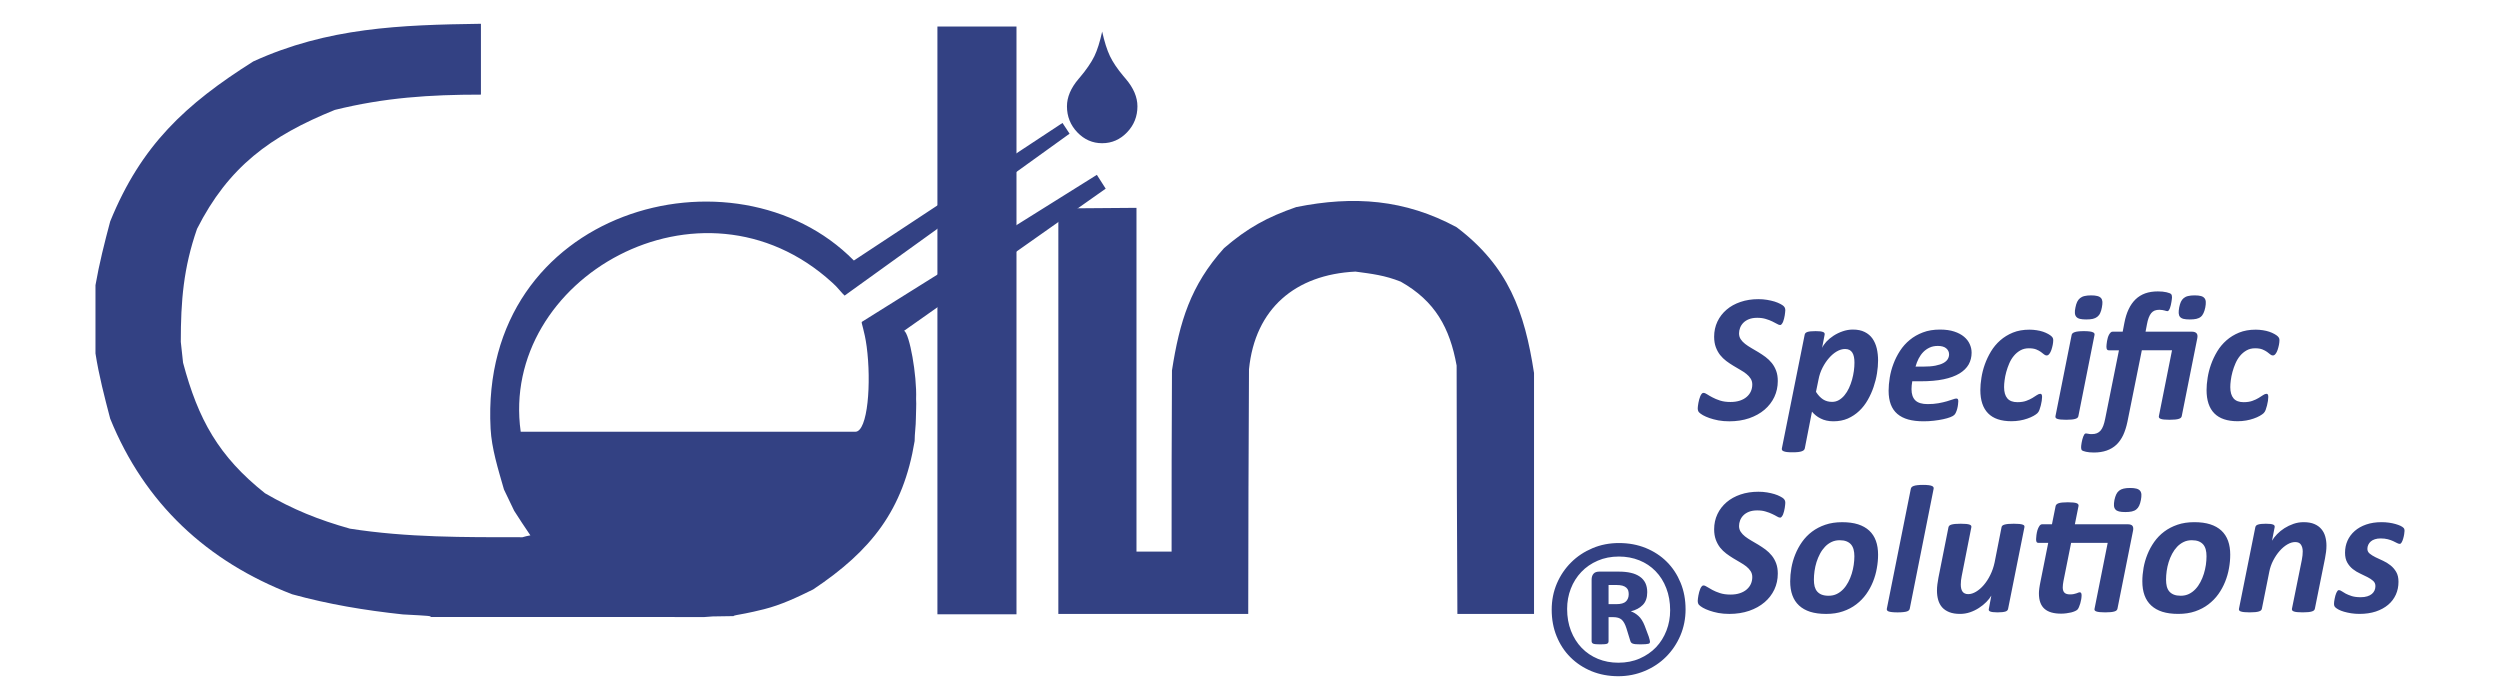
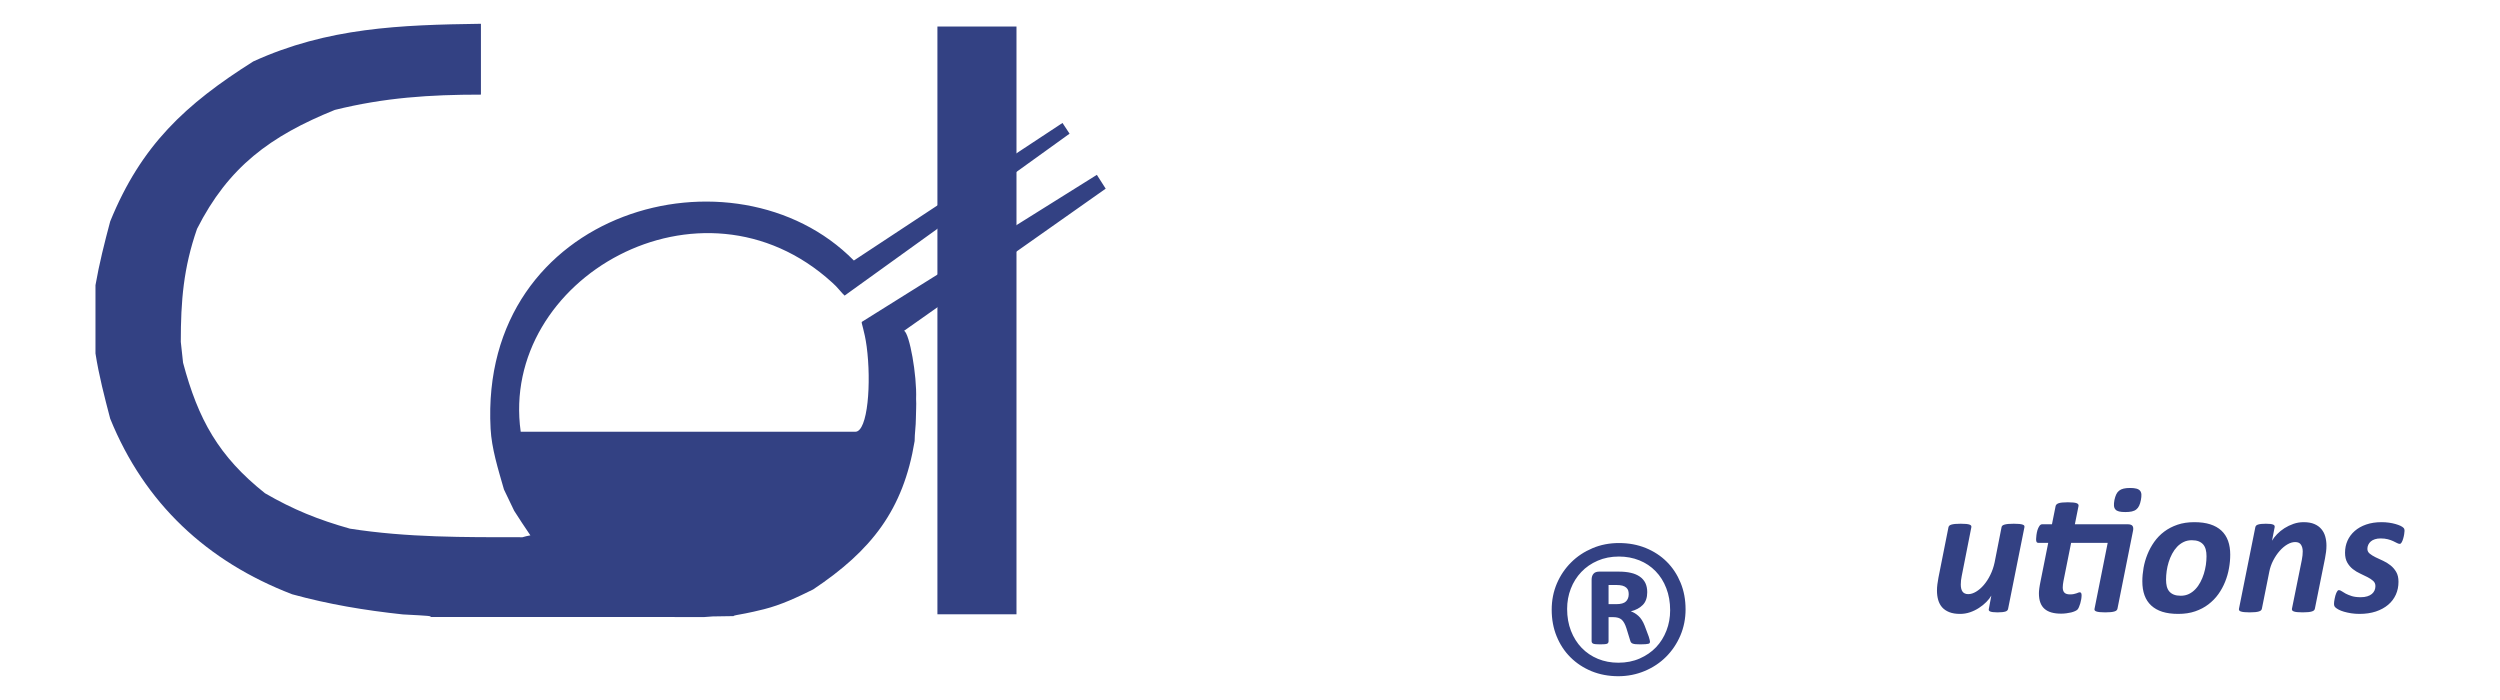
<svg xmlns="http://www.w3.org/2000/svg" xml:space="preserve" width="42.333mm" height="11.853mm" version="1.1" style="shape-rendering:geometricPrecision; text-rendering:geometricPrecision; image-rendering:optimizeQuality; fill-rule:evenodd; clip-rule:evenodd" viewBox="0 0 4233.32 1185.32">
  <defs>
    <style type="text/css">
   
    .fil0 {fill:#334183}
    .fil1 {fill:#334183;fill-rule:nonzero}
   
  </style>
  </defs>
  <g id="Katman_x0020_1">
    <g id="_105553622769056">
-       <path class="fil0" d="M1924.44 351.94c0,193.85 0,387.69 0,582.16 19.82,0 39.64,0 59.45,0 0,-102.28 0,-204.57 0.64,-306.86 12.79,-82.09 31.33,-143.96 88.22,-207.11 39.64,-34.09 72.88,-52.4 122.11,-69.45 97.17,-19.58 184.11,-13.26 271.69,34.1 87.59,66.29 115.08,142.69 131.06,246.88 0,135.75 0,271.5 0,407.89 -43.47,0 -86.95,0 -129.78,0 -0.64,-140.17 -1.28,-280.35 -1.28,-420.52 -11.5,-63.77 -36.44,-109.24 -94.61,-142.07 -26.85,-10.73 -48.59,-13.26 -76.71,-17.05 -101.65,5.05 -170.05,62.51 -180.28,165.43 -0.64,137.65 -1.28,275.93 -1.28,414.21l-321.56 0 0.01 -686.58 132.32 -1.03z" />
      <path class="fil0" d="M729.34 1044.84c0,-1.9 0,-1.9 -47.31,-4.42 -64.57,-6.95 -125.3,-17.05 -187.31,-34.1 -144.48,-55.56 -249.96,-154.06 -308.14,-297.39 -9.59,-36.62 -19.17,-73.25 -24.93,-110.5 0,-38.52 0,-77.03 0,-115.55 6.39,-36.62 15.34,-71.98 24.93,-107.97 52.43,-128.81 127.22,-198.26 242.29,-270.88 125.94,-57.45 248.68,-61.87 385.49,-63.77 0,39.78 0,79.56 0,119.97 -86.94,0 -163.02,5.05 -247.4,25.89 -109.32,44.2 -180.28,96.6 -233.34,201.42 -23.02,66.3 -27.49,121.86 -27.49,191.32 1.28,11.36 2.56,23.36 3.84,35.36 25.57,95.97 60.09,158.48 138.72,220.99 47.95,27.78 90.14,44.83 143.84,59.98 97.17,15.16 193.06,14.53 292.15,14.53 4.48,-1.27 8.95,-2.53 13.43,-3.16 -9.59,-13.89 -18.54,-27.78 -27.49,-41.67 -5.76,-12 -11.51,-24 -17.26,-35.99 -10.14,-35.34 -20.87,-69.55 -22.64,-102.91 -19.82,-372.94 413.82,-489.09 615.14,-284.83l353.29 -232.96 11.98 18.17 -380.94 274.19 -3.25 -3.28 -2.31 -2.58c-1.51,-1.68 -2.48,-2.55 -4.05,-4.57 -2.73,-3.5 -7.19,-7.8 -11.52,-11.75 -221.96,-202.31 -563.77,-6.09 -527.34,252.73l566.54 0.01c21.45,0 27.33,-83.77 19.31,-144.17 -3.65,-27.41 -9.78,-40.94 -8.2,-41.92l397.97 -248.98 14.96 23.41 -341.34 240.63c9.19,5 21.85,75.28 20.28,115.37 0.7,10.95 -0.36,22.04 -0.36,33.21 0,12.65 -2.11,25.4 -2.11,38.14 -19.18,116.81 -73.39,185.64 -171.84,251.3 -26.85,13.26 -53.73,26.05 -83.11,33.47 -26.59,6.72 -40.89,8.76 -46.97,10 -6.09,1.24 -3.99,1.69 -4.94,1.7l-34.99 0.54 -15.19 1.11 -51.33 -0.09 -157.91 0c-84.38,0 -168.77,0 -253.15,0z" />
      <polygon class="fil0" points="1587.35,44.92 1721.24,44.92 1721.24,1040.21 1587.35,1040.21 " />
-       <path class="fil0" d="M1866.32 53.48c3.84,17.35 8.26,31.21 13.17,41.5 4.91,10.29 12.42,21.45 22.49,33.48l4.33 5.11c13.17,15.47 19.73,30.99 19.73,46.47 0,17.13 -5.86,31.82 -17.58,44.07 -11.76,12.26 -25.79,18.4 -42.14,18.4 -16.3,0 -30.28,-6.14 -42.05,-18.4 -11.71,-12.25 -17.57,-26.94 -17.57,-44.07 0,-15.48 6.52,-31.03 19.72,-46.47l2.18 -2.55c10.19,-11.92 19.73,-25.75 24.64,-36.04 4.91,-10.29 9.29,-24.15 13.08,-41.5z" />
      <path class="fil1" d="M2854.24 1031.77c0,15.83 -2.97,30.67 -8.81,44.43 -5.94,13.84 -14.05,25.82 -24.24,36.01 -10.2,10.19 -22.27,18.21 -36.22,24.05 -13.95,5.83 -28.8,8.8 -44.62,8.8 -16.43,0 -31.57,-2.87 -45.42,-8.51 -13.76,-5.74 -25.63,-13.55 -35.63,-23.55 -9.99,-9.89 -17.71,-21.67 -23.34,-35.43 -5.64,-13.74 -8.41,-28.78 -8.41,-45.21 0,-15.93 2.97,-30.68 8.81,-44.43 5.92,-13.76 14.04,-25.63 24.23,-35.71 10.19,-10.2 22.27,-18.11 36.12,-23.95 13.75,-5.84 28.7,-8.71 44.73,-8.71 16.41,0 31.56,2.77 45.41,8.41 13.75,5.64 25.63,13.36 35.62,23.36 10,9.98 17.72,21.76 23.36,35.51 5.64,13.76 8.41,28.7 8.41,44.93zm-26.13 1.68c0,-13.76 -2.17,-26.22 -6.53,-37.41 -4.25,-11.18 -10.29,-20.78 -18.11,-28.79 -7.71,-8.02 -16.92,-14.14 -27.51,-18.4 -10.58,-4.25 -22.16,-6.43 -34.52,-6.43 -13.36,0 -25.34,2.37 -36.02,7.03 -10.79,4.65 -19.99,10.97 -27.71,19.08 -7.72,8.12 -13.66,17.52 -17.81,28.31 -4.16,10.68 -6.24,22.16 -6.24,34.33 0,13.56 2.18,25.93 6.53,37.11 4.36,11.17 10.39,20.77 18.11,28.79 7.72,8.01 16.93,14.25 27.51,18.6 10.59,4.36 22.17,6.53 34.54,6.53 13.35,0 25.42,-2.37 36.21,-7.12 10.78,-4.75 20.09,-11.08 27.71,-19.1 7.62,-8.02 13.45,-17.42 17.61,-28.19 4.16,-10.69 6.23,-22.17 6.23,-34.34zm-34.14 53.03c0,0.79 -0.19,1.48 -0.49,2.18 -0.3,0.69 -0.99,1.19 -2.18,1.48 -1.09,0.3 -2.77,0.5 -4.95,0.69 -2.07,0.2 -4.94,0.3 -8.61,0.3 -3.26,0 -5.93,-0.1 -8.01,-0.3 -2.08,-0.19 -3.66,-0.49 -4.95,-0.98 -1.28,-0.5 -2.18,-1.09 -2.87,-1.98 -0.69,-0.89 -1.19,-2.18 -1.58,-3.67l-6.14 -19.97c-2.26,-7.23 -5.03,-12.18 -8.2,-14.95 -3.27,-2.87 -8.02,-4.25 -14.35,-4.25l-7.82 0 0 40.66c0,2.08 -0.79,3.56 -2.47,4.35 -1.68,0.7 -5.44,1.09 -11.48,1.09 -6.04,0 -9.99,-0.39 -11.87,-1.09 -1.88,-0.79 -2.87,-2.27 -2.87,-4.35l0 -104.09c0,-4.26 1.08,-7.62 3.16,-10 2.08,-2.47 5.35,-3.66 9.6,-3.66l33.25 0c7.82,0 14.64,0.69 20.48,2.08 5.83,1.28 10.88,3.46 15.04,6.33 4.15,2.87 7.32,6.53 9.5,10.89 2.07,4.35 3.16,9.5 3.16,15.53 0,9.21 -2.47,16.43 -7.52,21.58 -5.04,5.14 -11.87,8.8 -20.28,10.88 4.65,1.49 8.9,4.16 12.96,7.82 4.06,3.66 7.62,9.2 10.49,16.52l6.93 18.51c1.38,4.44 2.07,7.31 2.07,8.4zm-36.02 -80.24c0,-2.08 -0.29,-4.16 -0.79,-6.14 -0.59,-1.88 -1.68,-3.56 -3.36,-5.05 -1.67,-1.48 -3.85,-2.57 -6.52,-3.36 -2.69,-0.69 -6.14,-1.09 -10.2,-1.09l-13.26 0 0 32.46 12.77 0c8.11,0 13.66,-1.58 16.71,-4.65 3.07,-3.07 4.65,-7.13 4.65,-12.17z" />
-       <path class="fil1" d="M3023.11 525.34c0,0.81 -0.13,2.01 -0.29,3.53 -0.15,1.53 -0.35,3.27 -0.65,5.11 -0.33,1.85 -0.71,3.75 -1.18,5.65 -0.47,1.88 -1.01,3.61 -1.66,5.29 -0.71,1.58 -1.45,2.88 -2.3,3.87 -0.76,1.09 -1.68,1.6 -2.57,1.6 -1.48,0 -3.27,-0.64 -5.44,-1.98 -2.15,-1.28 -4.83,-2.67 -7.96,-4.12 -3.13,-1.55 -6.81,-2.93 -11.01,-4.19 -4.21,-1.32 -9.02,-1.96 -14.41,-1.96 -5.52,0 -10.25,0.78 -14.11,2.34 -3.83,1.51 -7.01,3.59 -9.49,6.11 -2.48,2.53 -4.29,5.37 -5.48,8.48 -1.19,3.09 -1.79,6.29 -1.79,9.49 0,3.76 0.98,7.02 2.8,9.82 1.87,2.84 4.33,5.46 7.44,7.89 3.07,2.36 6.56,4.75 10.54,7.03 3.94,2.24 8.01,4.61 12.04,7.09 4.07,2.46 8.08,5.17 12.06,8.08 3.94,2.97 7.47,6.37 10.6,10.22 3.09,3.85 5.57,8.26 7.41,13.27 1.85,5.03 2.73,10.71 2.73,17.2 0,9.71 -1.95,18.7 -5.82,27 -3.92,8.26 -9.47,15.47 -16.64,21.61 -7.16,6.11 -15.78,10.86 -25.91,14.43 -10.2,3.47 -21.43,5.2 -33.76,5.2 -6.67,0 -12.89,-0.52 -18.53,-1.57 -5.65,-1.1 -10.67,-2.42 -15.01,-3.94 -4.4,-1.54 -8.09,-3.18 -11.09,-4.87 -2.98,-1.73 -5.22,-3.36 -6.65,-4.88 -1.41,-1.54 -2.14,-3.87 -2.14,-6.91 0,-0.85 0.1,-2.11 0.31,-3.74 0.2,-1.65 0.47,-3.45 0.82,-5.33 0.38,-1.9 0.83,-3.86 1.33,-5.85 0.53,-2.02 1.16,-3.86 1.87,-5.47 0.72,-1.65 1.5,-3.01 2.38,-4.02 0.85,-1.07 1.81,-1.57 2.88,-1.57 1.73,0 3.85,0.78 6.22,2.39 2.42,1.6 5.42,3.34 9.08,5.24 3.56,1.95 7.81,3.69 12.76,5.33 4.99,1.63 10.89,2.46 17.8,2.46 6.05,0 11.39,-0.79 15.96,-2.31 4.56,-1.54 8.39,-3.62 11.47,-6.33 3.13,-2.68 5.46,-5.77 7.07,-9.33 1.57,-3.51 2.4,-7.42 2.4,-11.65 0,-3.85 -0.95,-7.16 -2.82,-10.05 -1.82,-2.91 -4.28,-5.55 -7.3,-7.96 -3.04,-2.4 -6.49,-4.7 -10.35,-6.87 -3.85,-2.15 -7.79,-4.48 -11.8,-6.98 -4.07,-2.46 -7.94,-5.06 -11.83,-7.97 -3.83,-2.9 -7.31,-6.28 -10.38,-10.13 -2.98,-3.85 -5.44,-8.32 -7.31,-13.35 -1.82,-5.04 -2.8,-10.9 -2.8,-17.59 0,-9.28 1.85,-17.81 5.57,-25.68 3.69,-7.77 8.86,-14.46 15.46,-20.11 6.58,-5.66 14.45,-10.03 23.62,-13.12 9.15,-3.13 19.24,-4.71 30.25,-4.71 5.17,0 10.06,0.38 14.74,1.18 4.56,0.76 8.75,1.74 12.6,2.86 3.82,1.23 7.04,2.56 9.71,3.97 2.7,1.43 4.58,2.63 5.59,3.64 1.01,1.01 1.74,2.01 2.21,3.06 0.47,1.1 0.76,2.49 0.76,4.1zm157.1 85.21c0,6.72 -0.6,13.94 -1.83,21.64 -1.23,7.76 -3.16,15.39 -5.75,23.02 -2.58,7.67 -5.86,14.99 -9.87,21.99 -4,7.07 -8.79,13.27 -14.43,18.61 -5.66,5.35 -12.06,9.65 -19.31,12.87 -7.25,3.15 -15.43,4.72 -24.47,4.72 -4.14,0 -7.99,-0.39 -11.57,-1.19 -3.64,-0.8 -6.95,-1.95 -9.95,-3.51 -3.09,-1.48 -5.8,-3.22 -8.3,-5.26 -2.46,-1.99 -4.63,-4.11 -6.45,-6.37l-12.17 62.26c-0.24,0.98 -0.71,1.96 -1.49,2.75 -0.79,0.82 -1.97,1.5 -3.59,2.08 -1.58,0.6 -3.64,1 -6.22,1.32 -2.59,0.29 -5.81,0.42 -9.59,0.42 -3.78,0 -6.91,-0.13 -9.28,-0.42 -2.36,-0.32 -4.23,-0.72 -5.64,-1.32 -1.39,-0.58 -2.28,-1.26 -2.67,-2.08 -0.46,-0.79 -0.55,-1.77 -0.33,-2.75l38.64 -192.62c0.38,-2.15 1.92,-3.68 4.72,-4.63 2.82,-0.88 7.4,-1.35 13.77,-1.35 3.21,0 5.8,0.09 7.82,0.34 1.98,0.29 3.57,0.64 4.8,1.14 1.19,0.47 1.99,1.03 2.35,1.83 0.41,0.78 0.5,1.7 0.32,2.67l-4.32 22.39c1.52,-3.4 4,-6.92 7.32,-10.6 3.37,-3.61 7.38,-6.96 12.08,-10 4.71,-3.05 9.81,-5.55 15.43,-7.46 5.57,-1.96 11.37,-2.97 17.34,-2.97 7.97,0 14.59,1.39 20.02,4.14 5.42,2.68 9.82,6.4 13.16,11.16 3.28,4.74 5.73,10.31 7.25,16.71 1.49,6.38 2.21,13.16 2.21,20.47zm-40 3.45c0,-3.51 -0.25,-6.69 -0.85,-9.6 -0.6,-2.89 -1.48,-5.32 -2.77,-7.31 -1.3,-2.02 -2.91,-3.54 -4.91,-4.57 -2.07,-1.01 -4.49,-1.56 -7.38,-1.56 -4.58,0 -9.28,1.4 -13.98,4.11 -4.67,2.71 -9.06,6.44 -13.15,11.14 -4.14,4.7 -7.77,10.12 -10.97,16.33 -3.22,6.27 -5.5,12.91 -6.82,20.03l-4.32 20.98c3.6,5.64 7.59,9.89 11.99,12.76 4.34,2.79 9.42,4.2 15.19,4.2 4.26,0 8.13,-0.98 11.68,-3.06 3.52,-2.06 6.74,-4.82 9.51,-8.26 2.87,-3.44 5.33,-7.41 7.45,-11.95 2.12,-4.54 3.85,-9.28 5.26,-14.27 1.36,-4.88 2.37,-9.84 3.08,-14.85 0.68,-5.01 0.99,-9.69 0.99,-14.12zm198.39 -16.89c0,7.45 -1.7,14.11 -5.01,20.07 -3.38,5.9 -8.57,11 -15.59,15.27 -7.05,4.25 -16.04,7.54 -26.89,9.8 -10.85,2.28 -23.81,3.38 -38.84,3.38l-14.18 0c-0.45,2.37 -0.74,4.74 -0.96,7.07 -0.21,2.26 -0.3,4.41 -0.3,6.36 0,8.32 2.13,14.61 6.45,18.9 4.32,4.2 11.3,6.31 20.89,6.31 6.82,0 12.87,-0.49 18.3,-1.48 5.42,-1.01 10.12,-2.06 14.19,-3.26 4.04,-1.17 7.4,-2.2 10.11,-3.22 2.7,-1.01 4.68,-1.48 5.91,-1.48 1.2,0 2.1,0.38 2.59,1.05 0.51,0.76 0.78,1.92 0.78,3.44 0,1.73 -0.15,3.72 -0.51,6.02 -0.25,2.24 -0.72,4.5 -1.28,6.71 -0.6,2.22 -1.27,4.3 -2.19,6.25 -0.85,1.96 -1.83,3.48 -2.98,4.45 -1.2,1.23 -3.48,2.48 -6.79,3.75 -3.29,1.21 -7.23,2.4 -11.89,3.38 -4.6,1.01 -9.84,1.86 -15.57,2.51 -5.75,0.71 -11.68,1.01 -17.62,1.01 -9.87,0 -18.51,-1.01 -25.89,-3.05 -7.31,-2.05 -13.49,-5.21 -18.44,-9.42 -4.96,-4.24 -8.65,-9.61 -11.14,-16.13 -2.46,-6.57 -3.69,-14.29 -3.69,-23.24 0,-6.91 0.67,-14.29 1.93,-22.15 1.29,-7.9 3.37,-15.7 6.28,-23.33 2.85,-7.67 6.56,-14.99 11.1,-21.99 4.54,-7.03 10.02,-13.14 16.46,-18.44 6.4,-5.34 13.85,-9.57 22.27,-12.75 8.5,-3.26 18.1,-4.83 28.88,-4.83 9.4,0 17.49,1.1 24.23,3.35 6.71,2.17 12.26,5.17 16.58,8.8 4.33,3.62 7.54,7.78 9.62,12.48 2.16,4.66 3.19,9.53 3.19,14.41zm-38.16 2.97c0,-4.09 -1.64,-7.53 -4.86,-10.27 -3.22,-2.68 -7.94,-4.04 -14.09,-4.04 -5.17,0 -9.78,0.87 -13.81,2.72 -4.07,1.84 -7.67,4.37 -10.8,7.5 -3.09,3.15 -5.71,6.84 -7.94,11.1 -2.2,4.29 -3.98,8.86 -5.3,13.71l12.95 0c8.27,0 15.17,-0.52 20.71,-1.63 5.55,-1.1 10.01,-2.58 13.45,-4.43 3.35,-1.84 5.84,-3.99 7.4,-6.54 1.5,-2.54 2.29,-5.21 2.29,-8.12zm176.36 -24.09c0,2.37 -0.27,5.01 -0.85,8.01 -0.59,3.02 -1.37,5.81 -2.26,8.52 -0.92,2.67 -2.06,4.95 -3.47,6.74 -1.39,1.78 -2.91,2.66 -4.54,2.66 -1.55,0 -3.05,-0.63 -4.48,-1.84 -1.41,-1.23 -3.22,-2.61 -5.34,-4.16 -2.11,-1.52 -4.72,-2.93 -7.93,-4.25 -3.22,-1.27 -7.36,-1.9 -12.41,-1.9 -5.32,0 -10.13,1.14 -14.32,3.51 -4.21,2.38 -7.9,5.44 -10.99,9.2 -3.19,3.73 -5.77,8.05 -7.83,12.84 -2.05,4.79 -3.78,9.59 -5.1,14.47 -1.34,4.92 -2.28,9.62 -2.84,14.1 -0.62,4.49 -0.85,8.34 -0.85,11.65 0,8.32 1.82,14.66 5.48,18.98 3.63,4.33 9.36,6.5 17.19,6.5 5.7,0 10.69,-0.76 14.79,-2.25 4.16,-1.51 7.69,-3.14 10.6,-4.95 2.97,-1.79 5.48,-3.4 7.56,-4.85 2.15,-1.43 4.07,-2.15 5.8,-2.15 1.02,0 1.74,0.47 2.21,1.36 0.51,0.92 0.71,2.28 0.71,4.01 0,1.74 -0.2,3.96 -0.58,6.58 -0.4,2.59 -0.94,5.27 -1.63,7.96 -0.71,2.71 -1.43,5.17 -2.32,7.51 -0.9,2.33 -2,4.15 -3.43,5.46 -1.39,1.32 -3.53,2.85 -6.53,4.54 -3,1.69 -6.44,3.21 -10.34,4.53 -3.94,1.4 -8.18,2.5 -12.75,3.28 -4.58,0.79 -9.33,1.21 -14.29,1.21 -17.59,0 -30.77,-4.43 -39.51,-13.35 -8.77,-8.89 -13.16,-22.02 -13.16,-39.45 0,-6.28 0.61,-13.17 1.81,-20.69 1.15,-7.54 3.05,-15.05 5.73,-22.59 2.71,-7.61 6.18,-14.91 10.45,-22.04 4.29,-7.14 9.55,-13.38 15.7,-18.81 6.18,-5.42 13.29,-9.8 21.44,-13.14 8.14,-3.31 17.51,-4.96 28.1,-4.96 4.15,0 8.14,0.35 12.03,0.94 3.98,0.6 7.54,1.43 10.89,2.54 3.23,1.12 6.14,2.38 8.66,3.81 2.56,1.41 4.45,2.73 5.64,3.91 1.25,1.19 1.99,2.24 2.37,3.22 0.38,0.88 0.59,2.02 0.59,3.34zm82.39 -55.44c-0.69,3.83 -1.66,7.09 -2.89,9.64 -1.2,2.65 -2.92,4.77 -4.96,6.34 -2.04,1.61 -4.61,2.75 -7.59,3.44 -3,0.67 -6.69,0.98 -11.11,0.98 -4.32,0 -7.86,-0.31 -10.57,-0.98 -2.74,-0.69 -4.8,-1.83 -6.15,-3.44 -1.41,-1.57 -2.21,-3.69 -2.43,-6.34 -0.21,-2.55 0.09,-5.81 0.94,-9.64 0.71,-3.71 1.7,-6.86 2.92,-9.44 1.24,-2.59 2.89,-4.67 4.95,-6.35 2.04,-1.59 4.56,-2.84 7.56,-3.49 3.04,-0.76 6.73,-1.1 11.14,-1.1 4.32,0 7.85,0.34 10.52,1.1 2.75,0.65 4.83,1.9 6.26,3.49 1.36,1.68 2.13,3.76 2.33,6.35 0.13,2.58 -0.2,5.73 -0.92,9.44zm-39.8 184.06c-0.18,1.07 -0.69,1.96 -1.45,2.74 -0.81,0.79 -1.95,1.42 -3.6,1.89 -1.57,0.55 -3.65,0.93 -6.22,1.18 -2.58,0.23 -5.76,0.4 -9.45,0.4 -3.78,0 -6.91,-0.17 -9.3,-0.4 -2.44,-0.25 -4.32,-0.63 -5.78,-1.18 -1.36,-0.47 -2.23,-1.1 -2.68,-1.89 -0.4,-0.78 -0.53,-1.67 -0.31,-2.74l27.38 -137.39c0.18,-1.05 0.65,-1.92 1.45,-2.71 0.79,-0.8 1.95,-1.43 3.52,-1.99 1.57,-0.6 3.67,-1.07 6.19,-1.32 2.53,-0.33 5.71,-0.47 9.45,-0.47 3.86,0 6.98,0.14 9.41,0.47 2.37,0.25 4.26,0.72 5.67,1.32 1.45,0.56 2.34,1.19 2.72,1.99 0.41,0.79 0.54,1.66 0.32,2.71l-27.32 137.39zm191.77 -143.01c3.9,0 6.65,0.92 8.23,2.65 1.64,1.74 2.07,4.42 1.44,8.05l-26.4 132.31c-0.22,1.07 -0.65,1.96 -1.48,2.74 -0.74,0.79 -1.92,1.42 -3.49,1.89 -1.57,0.55 -3.69,0.93 -6.28,1.18 -2.58,0.23 -5.76,0.4 -9.56,0.4 -3.73,0 -6.78,-0.17 -9.21,-0.4 -2.4,-0.25 -4.28,-0.63 -5.64,-1.18 -1.34,-0.47 -2.2,-1.1 -2.69,-1.89 -0.47,-0.78 -0.6,-1.67 -0.36,-2.74l22.22 -111.46 -51.12 0 -24.38 121.05c-1.77,8.55 -4.19,16.07 -7.19,22.58 -3.06,6.46 -6.91,11.88 -11.49,16.28 -4.63,4.34 -10.12,7.63 -16.45,9.84 -6.38,2.24 -13.55,3.34 -21.56,3.34 -5.33,0 -9.8,-0.41 -13.43,-1.23 -3.62,-0.85 -5.95,-1.68 -6.96,-2.46 -0.47,-0.63 -0.84,-1.34 -1.05,-2.02 -0.22,-0.73 -0.31,-1.79 -0.31,-3.13 0,-0.56 0.04,-1.61 0.18,-3.02 0.2,-1.45 0.45,-3.04 0.71,-4.76 0.3,-1.68 0.68,-3.47 1.15,-5.33 0.47,-1.83 0.98,-3.55 1.58,-5.05 0.59,-1.52 1.23,-2.82 1.9,-3.79 0.76,-1 1.57,-1.49 2.49,-1.49 0.63,0 1.27,0.08 1.83,0.17 0.63,0.09 1.32,0.2 2.02,0.34 0.73,0.2 1.58,0.36 2.59,0.45 0.98,0.09 2.2,0.15 3.71,0.15 3.34,0 6.18,-0.47 8.62,-1.47 2.39,-1.01 4.54,-2.53 6.28,-4.57 1.73,-2.1 3.23,-4.7 4.46,-7.96 1.21,-3.25 2.32,-7.2 3.22,-11.83l23.35 -116.09 -17.35 0c-1.21,0 -2.18,-0.45 -2.83,-1.34 -0.71,-0.9 -1.02,-2.51 -1.02,-5.01 0,-1.01 0.13,-2.36 0.29,-3.99 0.13,-1.65 0.35,-3.46 0.73,-5.28 0.38,-1.86 0.85,-3.69 1.28,-5.64 0.54,-1.9 1.23,-3.57 2.02,-5.05 0.85,-1.54 1.74,-2.75 2.75,-3.76 0.94,-1 2.1,-1.48 3.44,-1.48l17.03 0 2.86 -14.94c1.65,-8.77 4.07,-16.47 7.23,-23.09 3.11,-6.66 7.04,-12.17 11.63,-16.66 4.67,-4.5 10.09,-7.84 16.38,-10.16 6.28,-2.22 13.44,-3.33 21.47,-3.33 2.82,0 5.4,0.09 7.88,0.35 2.46,0.27 4.69,0.59 6.64,1.06 1.95,0.47 3.61,1.02 5.01,1.49 1.41,0.5 2.37,1.1 2.84,1.66 0.54,0.54 0.92,1.21 1.17,2.12 0.24,0.92 0.4,1.95 0.4,3.16 0,0.63 -0.09,1.7 -0.25,3.11 -0.15,1.43 -0.38,3 -0.69,4.74 -0.33,1.73 -0.71,3.6 -1.05,5.42 -0.4,1.87 -0.9,3.6 -1.48,5.12 -0.6,1.54 -1.23,2.8 -1.96,3.74 -0.65,1.02 -1.48,1.49 -2.29,1.49 -0.71,0 -1.45,-0.09 -2.21,-0.38 -0.83,-0.26 -1.7,-0.53 -2.78,-0.78 -0.98,-0.25 -2.21,-0.49 -3.57,-0.74 -1.41,-0.27 -3.05,-0.44 -4.88,-0.44 -3.18,0 -5.93,0.44 -8.21,1.32 -2.24,0.93 -4.19,2.34 -5.82,4.33 -1.65,2.02 -3.07,4.61 -4.3,7.83 -1.2,3.22 -2.21,6.99 -2.99,11.41l-2.31 12.17 78.01 0zm23.14 -41.05c-0.79,3.83 -1.79,7.09 -3.02,9.64 -1.21,2.65 -2.71,4.77 -4.68,6.34 -1.95,1.61 -4.47,2.75 -7.52,3.44 -3.04,0.67 -6.69,0.98 -11.05,0.98 -4.32,0 -7.81,-0.31 -10.56,-0.98 -2.71,-0.69 -4.7,-1.83 -6.02,-3.44 -1.34,-1.57 -1.99,-3.69 -2.19,-6.34 -0.13,-2.55 0.2,-5.81 0.85,-9.64 0.76,-3.71 1.72,-6.86 2.84,-9.44 1.23,-2.59 2.82,-4.67 4.83,-6.35 1.99,-1.59 4.44,-2.84 7.48,-3.49 2.99,-0.76 6.66,-1.1 10.98,-1.1 4.41,0 7.94,0.34 10.6,1.1 2.6,0.65 4.59,1.9 5.98,3.49 1.43,1.68 2.15,3.76 2.3,6.35 0.16,2.58 -0.09,5.73 -0.82,9.44zm125.57 55.44c0,2.37 -0.29,5.01 -0.85,8.01 -0.61,3.02 -1.39,5.81 -2.28,8.52 -0.92,2.67 -2.04,4.95 -3.47,6.74 -1.39,1.78 -2.89,2.66 -4.54,2.66 -1.54,0 -3.05,-0.63 -4.48,-1.84 -1.41,-1.23 -3.22,-2.61 -5.32,-4.16 -2.11,-1.52 -4.77,-2.93 -7.96,-4.25 -3.21,-1.27 -7.34,-1.9 -12.38,-1.9 -5.34,0 -10.13,1.14 -14.32,3.51 -4.24,2.38 -7.92,5.44 -11.05,9.2 -3.15,3.73 -5.73,8.05 -7.8,12.84 -2.08,4.79 -3.81,9.59 -5.1,14.47 -1.32,4.92 -2.27,9.62 -2.83,14.1 -0.6,4.49 -0.85,8.34 -0.85,11.65 0,8.32 1.82,14.66 5.47,18.98 3.64,4.33 9.37,6.5 17.2,6.5 5.72,0 10.65,-0.76 14.79,-2.25 4.16,-1.51 7.69,-3.14 10.6,-4.95 2.93,-1.79 5.48,-3.4 7.58,-4.85 2.09,-1.43 4.07,-2.15 5.78,-2.15 1.02,0 1.74,0.47 2.23,1.36 0.49,0.92 0.68,2.28 0.68,4.01 0,1.74 -0.19,3.96 -0.56,6.58 -0.41,2.59 -0.95,5.27 -1.64,7.96 -0.71,2.71 -1.43,5.17 -2.3,7.51 -0.92,2.33 -2.02,4.15 -3.45,5.46 -1.38,1.32 -3.53,2.85 -6.53,4.54 -2.98,1.69 -6.42,3.21 -10.34,4.53 -3.95,1.4 -8.16,2.5 -12.73,3.28 -4.58,0.79 -9.35,1.21 -14.31,1.21 -17.59,0 -30.77,-4.43 -39.54,-13.35 -8.74,-8.89 -13.11,-22.02 -13.11,-39.45 0,-6.28 0.59,-13.17 1.79,-20.69 1.17,-7.54 3.05,-15.05 5.75,-22.59 2.71,-7.61 6.16,-14.91 10.43,-22.04 4.25,-7.14 9.55,-13.38 15.7,-18.81 6.18,-5.42 13.29,-9.8 21.46,-13.14 8.14,-3.31 17.5,-4.96 28.1,-4.96 4.09,0 8.14,0.35 12.01,0.94 3.94,0.6 7.54,1.43 10.85,2.54 3.29,1.12 6.18,2.38 8.71,3.81 2.55,1.41 4.43,2.73 5.65,3.91 1.22,1.19 1.98,2.24 2.36,3.22 0.38,0.88 0.6,2.02 0.6,3.34zm-836.76 275.49c0,0.8 -0.13,1.99 -0.29,3.55 -0.15,1.5 -0.35,3.24 -0.65,5.1 -0.33,1.82 -0.71,3.76 -1.18,5.64 -0.47,1.9 -1.01,3.64 -1.66,5.28 -0.71,1.57 -1.45,2.89 -2.3,3.87 -0.76,1.07 -1.68,1.61 -2.57,1.61 -1.48,0 -3.27,-0.63 -5.44,-1.95 -2.15,-1.32 -4.83,-2.68 -7.96,-4.16 -3.13,-1.56 -6.81,-2.91 -11.01,-4.16 -4.21,-1.34 -9.02,-1.97 -14.41,-1.97 -5.52,0 -10.25,0.79 -14.11,2.33 -3.83,1.52 -7.01,3.58 -9.49,6.13 -2.48,2.51 -4.29,5.35 -5.48,8.45 -1.19,3.12 -1.79,6.27 -1.79,9.49 0,3.76 0.98,7 2.8,9.82 1.87,2.84 4.33,5.48 7.44,7.92 3.07,2.35 6.56,4.72 10.54,7 3.94,2.26 8.01,4.63 12.04,7.08 4.07,2.5 8.08,5.18 12.06,8.09 3.94,2.96 7.47,6.4 10.6,10.25 3.09,3.83 5.57,8.26 7.41,13.27 1.85,4.98 2.73,10.69 2.73,17.18 0,9.7 -1.95,18.72 -5.82,26.98 -3.92,8.28 -9.47,15.52 -16.64,21.59 -7.16,6.13 -15.78,10.93 -25.91,14.45 -10.2,3.47 -21.43,5.25 -33.76,5.25 -6.67,0 -12.89,-0.55 -18.53,-1.58 -5.65,-1.1 -10.67,-2.44 -15.01,-3.98 -4.4,-1.51 -8.09,-3.16 -11.09,-4.86 -2.98,-1.74 -5.22,-3.35 -6.65,-4.88 -1.41,-1.56 -2.14,-3.85 -2.14,-6.91 0,-0.81 0.1,-2.08 0.31,-3.76 0.2,-1.61 0.47,-3.4 0.82,-5.3 0.38,-1.88 0.83,-3.83 1.33,-5.86 0.53,-2.02 1.16,-3.85 1.87,-5.5 0.72,-1.61 1.5,-2.98 2.38,-3.96 0.85,-1.08 1.81,-1.61 2.88,-1.61 1.73,0 3.85,0.78 6.22,2.43 2.42,1.57 5.42,3.31 9.08,5.24 3.56,1.95 7.81,3.69 12.76,5.3 4.99,1.63 10.89,2.48 17.8,2.48 6.05,0 11.39,-0.78 15.96,-2.34 4.56,-1.5 8.39,-3.61 11.47,-6.31 3.13,-2.71 5.46,-5.78 7.07,-9.33 1.57,-3.52 2.4,-7.43 2.4,-11.62 0,-3.86 -0.95,-7.17 -2.82,-10.11 -1.82,-2.86 -4.28,-5.52 -7.3,-7.94 -3.04,-2.37 -6.49,-4.67 -10.35,-6.85 -3.85,-2.14 -7.79,-4.47 -11.8,-6.97 -4.07,-2.49 -7.94,-5.11 -11.83,-8.01 -3.83,-2.91 -7.31,-6.24 -10.38,-10.09 -2.98,-3.89 -5.44,-8.35 -7.31,-13.38 -1.82,-5.04 -2.8,-10.87 -2.8,-17.56 0,-9.31 1.85,-17.83 5.57,-25.71 3.69,-7.8 8.86,-14.47 15.46,-20.13 6.58,-5.64 14.45,-9.98 23.62,-13.11 9.15,-3.13 19.24,-4.66 30.25,-4.66 5.17,0 10.06,0.34 14.74,1.14 4.56,0.77 8.75,1.71 12.6,2.89 3.82,1.19 7.04,2.53 9.71,3.98 2.7,1.37 4.58,2.62 5.59,3.61 1.01,0.98 1.74,1.99 2.21,3.08 0.47,1.1 0.76,2.46 0.76,4.08zm157.1 87.89c0,7.39 -0.67,15.01 -2.12,22.85 -1.35,7.83 -3.49,15.47 -6.52,22.93 -3.01,7.45 -6.82,14.45 -11.49,20.98 -4.7,6.56 -10.3,12.26 -16.87,17.29 -6.53,5.01 -13.99,8.91 -22.46,11.79 -8.42,2.93 -17.93,4.36 -28.53,4.36 -10.38,0 -19.44,-1.23 -26.98,-3.6 -7.52,-2.43 -13.83,-5.99 -18.88,-10.69 -5.08,-4.7 -8.84,-10.45 -11.3,-17.32 -2.5,-6.84 -3.69,-14.7 -3.69,-23.57 0,-7.34 0.71,-14.93 2.06,-22.8 1.41,-7.85 3.58,-15.44 6.58,-22.85 3.01,-7.46 6.82,-14.45 11.49,-21.11 4.7,-6.62 10.29,-12.42 16.81,-17.34 6.55,-4.95 14.04,-8.84 22.52,-11.74 8.42,-2.91 17.97,-4.32 28.57,-4.32 10.38,0 19.36,1.2 26.94,3.62 7.54,2.44 13.83,5.97 18.92,10.67 5.02,4.7 8.77,10.4 11.26,17.29 2.5,6.83 3.69,14.68 3.69,23.56zm-40.14 2.6c0,-4.32 -0.46,-8.15 -1.34,-11.48 -0.87,-3.36 -2.34,-6.2 -4.32,-8.54 -1.98,-2.27 -4.56,-4.03 -7.69,-5.29 -3.13,-1.23 -6.98,-1.87 -11.48,-1.87 -5.17,0 -9.8,1.02 -13.91,3.01 -4.14,2 -7.83,4.68 -11.06,8.13 -3.22,3.4 -6.04,7.31 -8.39,11.79 -2.37,4.49 -4.4,9.21 -5.92,14.13 -1.53,4.95 -2.64,9.96 -3.36,15.08 -0.71,5.11 -1.07,9.96 -1.07,14.61 0,4.3 0.4,8.15 1.25,11.57 0.92,3.36 2.33,6.2 4.32,8.54 2.08,2.33 4.67,4.14 7.76,5.33 3.13,1.19 6.98,1.83 11.48,1.83 5.17,0 9.82,-0.98 13.94,-2.99 4.11,-1.99 7.8,-4.77 11.02,-8.17 3.23,-3.42 6.05,-7.45 8.42,-11.92 2.35,-4.48 4.32,-9.15 5.86,-14.17 1.52,-5.01 2.68,-10.02 3.4,-15.07 0.71,-5.02 1.09,-9.87 1.09,-14.52zm93.76 88.79c-0.19,1.05 -0.69,1.93 -1.49,2.71 -0.78,0.83 -1.91,1.45 -3.47,1.94 -1.5,0.5 -3.6,0.86 -6.18,1.12 -2.59,0.29 -5.7,0.45 -9.39,0.45 -3.92,0 -7.11,-0.16 -9.49,-0.45 -2.44,-0.26 -4.32,-0.62 -5.66,-1.12 -1.32,-0.49 -2.21,-1.11 -2.71,-1.94 -0.47,-0.78 -0.62,-1.66 -0.4,-2.71l40.61 -203.05c0.24,-1.02 0.71,-1.92 1.39,-2.77 0.73,-0.83 1.9,-1.48 3.53,-2.08 1.65,-0.58 3.73,-1.05 6.27,-1.3 2.54,-0.31 5.68,-0.47 9.5,-0.47 3.85,0 6.94,0.16 9.38,0.47 2.35,0.25 4.29,0.72 5.57,1.3 1.4,0.6 2.28,1.25 2.66,2.08 0.4,0.85 0.53,1.75 0.31,2.77l-40.43 203.05z" />
      <path class="fil1" d="M3400.4 1030.9c-0.21,1.07 -0.63,1.96 -1.32,2.75 -0.68,0.8 -1.68,1.38 -3.05,1.85 -1.43,0.47 -3.22,0.79 -5.39,1.05 -2.15,0.27 -4.79,0.41 -8.01,0.41 -3.2,0 -5.79,-0.14 -7.79,-0.41 -2.01,-0.26 -3.59,-0.58 -4.69,-1.05 -1.12,-0.47 -1.9,-1.05 -2.28,-1.85 -0.36,-0.79 -0.36,-1.68 -0.05,-2.75l4.18 -22.35c-2.07,3.6 -4.9,7.24 -8.5,10.87 -3.64,3.64 -7.74,7.02 -12.44,10.02 -4.69,3.06 -9.75,5.53 -15.23,7.38 -5.42,1.84 -11.07,2.73 -16.82,2.73 -7.21,0 -13.27,-1 -18.28,-3 -5.01,-2.01 -9.02,-4.74 -12.08,-8.18 -3,-3.42 -5.21,-7.57 -6.63,-12.44 -1.38,-4.84 -2.07,-10.11 -2.07,-15.75 0,-3.47 0.22,-7.07 0.69,-10.7 0.47,-3.64 1.05,-7.38 1.79,-11.23l16.98 -85.39c0.22,-1 0.69,-1.9 1.47,-2.68 0.79,-0.79 1.95,-1.37 3.54,-1.84 1.63,-0.49 3.69,-0.85 6.28,-1.12 2.56,-0.26 5.67,-0.36 9.42,-0.36 3.79,0 6.9,0.1 9.33,0.36 2.42,0.27 4.32,0.63 5.64,1.12 1.32,0.47 2.22,1.05 2.69,1.84 0.47,0.78 0.58,1.68 0.37,2.68l-16.33 82.76c-0.53,2.26 -0.91,4.63 -1.16,7.11 -0.27,2.48 -0.38,4.85 -0.38,7.13 0,2.47 0.22,4.68 0.69,6.69 0.47,2.04 1.21,3.79 2.2,5.2 1.02,1.43 2.34,2.54 3.96,3.22 1.59,0.74 3.53,1.11 5.81,1.11 4.21,0 8.59,-1.36 13.16,-4.11 4.59,-2.75 8.97,-6.49 13.08,-11.28 4.12,-4.79 7.81,-10.44 11.01,-16.96 3.27,-6.55 5.69,-13.6 7.34,-21.25l11.75 -59.62c0.09,-1 0.58,-1.9 1.36,-2.68 0.85,-0.79 2.06,-1.37 3.65,-1.84 1.63,-0.49 3.69,-0.85 6.26,-1.12 2.58,-0.26 5.69,-0.36 9.44,-0.36 3.8,0 6.91,0.1 9.33,0.36 2.42,0.27 4.32,0.63 5.69,1.12 1.43,0.47 2.32,1.05 2.74,1.84 0.38,0.78 0.48,1.68 0.27,2.68l-27.62 138.04zm185.17 -0.14c-0.21,1.05 -0.68,1.93 -1.48,2.73 -0.78,0.8 -1.95,1.43 -3.58,1.9 -1.57,0.52 -3.64,0.9 -6.17,1.16 -2.53,0.27 -5.69,0.41 -9.49,0.41 -3.69,0 -6.8,-0.14 -9.28,-0.41 -2.47,-0.26 -4.37,-0.64 -5.78,-1.16 -1.38,-0.47 -2.28,-1.1 -2.75,-1.9 -0.47,-0.8 -0.53,-1.68 -0.26,-2.73l22.25 -111.48 -61.94 0 -12.96 64.72c-0.27,1.53 -0.58,3.38 -0.85,5.48 -0.26,2.11 -0.36,3.85 -0.36,5.17 0,4.1 0.99,7.1 2.94,9 1.96,1.9 5.01,2.86 9.23,2.86 2.47,0 4.59,-0.16 6.32,-0.52 1.74,-0.38 3.28,-0.75 4.58,-1.22 1.27,-0.48 2.39,-0.9 3.33,-1.26 0.9,-0.38 1.79,-0.54 2.64,-0.54 0.77,0 1.46,0.38 2.04,1.17 0.58,0.78 0.85,2.04 0.85,3.78 0,1.95 -0.22,4.18 -0.58,6.66 -0.41,2.47 -0.94,4.84 -1.63,7.16 -0.68,2.31 -1.42,4.43 -2.27,6.33 -0.78,1.89 -1.69,3.3 -2.59,4.26 -0.94,0.91 -2.37,1.79 -4.21,2.59 -1.85,0.83 -4,1.57 -6.53,2.2 -2.53,0.58 -5.23,1.07 -8.12,1.43 -2.89,0.36 -5.75,0.58 -8.64,0.58 -6.17,0 -11.6,-0.63 -16.3,-1.95 -4.68,-1.32 -8.59,-3.33 -11.8,-6.11 -3.21,-2.79 -5.59,-6.33 -7.17,-10.65 -1.62,-4.33 -2.42,-9.59 -2.42,-15.75 0,-1.13 0.06,-2.43 0.16,-3.91 0.09,-1.54 0.26,-3.11 0.53,-4.74 0.25,-1.64 0.52,-3.33 0.78,-5.01 0.27,-1.7 0.54,-3.22 0.85,-4.54l13.43 -67.19 -16.65 0c-1.32,0 -2.32,-0.44 -2.95,-1.32 -0.63,-0.91 -0.94,-2.53 -0.94,-5.01 0,-1.74 0.2,-4.07 0.58,-6.85 0.36,-2.84 0.94,-5.65 1.73,-8.4 0.84,-2.67 1.96,-5.04 3.28,-6.99 1.3,-1.96 2.94,-2.95 4.79,-2.95l16.49 0 6.17 -30.74c0.21,-1 0.68,-1.95 1.48,-2.73 0.8,-0.85 1.95,-1.54 3.58,-2.12 1.57,-0.58 3.63,-0.94 6.17,-1.21 2.53,-0.27 5.69,-0.42 9.49,-0.42 3.69,0 6.8,0.15 9.28,0.42 2.47,0.27 4.37,0.63 5.78,1.21 1.38,0.58 2.28,1.27 2.7,2.12 0.41,0.78 0.52,1.73 0.3,2.73l-6.16 30.74 89.09 0c4.32,0 7.16,0.94 8.48,2.78 1.32,1.85 1.63,4.54 0.94,8.07l-26.4 132.15zm39.69 -184.07c-0.74,3.85 -1.73,7.07 -2.94,9.64 -1.21,2.64 -2.86,4.76 -4.87,6.33 -1.99,1.63 -4.52,2.75 -7.57,3.44 -3.01,0.66 -6.69,0.99 -11.03,0.99 -4.33,0 -7.85,-0.33 -10.58,-0.99 -2.75,-0.69 -4.81,-1.81 -6.17,-3.44 -1.43,-1.57 -2.22,-3.69 -2.44,-6.33 -0.2,-2.57 0.05,-5.79 0.79,-9.64 0.8,-3.69 1.8,-6.85 3.01,-9.44 1.21,-2.58 2.8,-4.68 4.86,-6.33 2.04,-1.62 4.58,-2.83 7.58,-3.52 3,-0.74 6.69,-1.1 11.12,-1.1 4.32,0 7.86,0.36 10.6,1.1 2.69,0.69 4.75,1.9 6.16,3.52 1.38,1.65 2.17,3.75 2.32,6.33 0.16,2.59 -0.15,5.75 -0.84,9.44zm151.27 92.66c0,7.43 -0.67,15.03 -2.1,22.87 -1.37,7.82 -3.53,15.45 -6.55,22.93 -3,7.44 -6.8,14.45 -11.48,20.98 -4.68,6.55 -10.32,12.28 -16.87,17.29 -6.53,5.01 -14.01,8.91 -22.44,11.81 -8.45,2.91 -17.98,4.32 -28.57,4.32 -10.38,0 -19.4,-1.21 -26.95,-3.58 -7.54,-2.43 -13.85,-6.01 -18.91,-10.71 -5.06,-4.68 -8.81,-10.43 -11.28,-17.29 -2.48,-6.85 -3.69,-14.7 -3.69,-23.56 0,-7.38 0.68,-14.95 2.06,-22.82 1.41,-7.85 3.58,-15.44 6.58,-22.87 3,-7.44 6.8,-14.43 11.48,-21.09 4.71,-6.63 10.29,-12.44 16.82,-17.34 6.55,-4.95 14.03,-8.84 22.51,-11.75 8.43,-2.9 17.98,-4.33 28.57,-4.33 10.38,0 19.39,1.22 26.93,3.64 7.54,2.42 13.87,5.97 18.93,10.65 5.01,4.7 8.79,10.43 11.27,17.29 2.48,6.85 3.69,14.72 3.69,23.56zm-40.16 2.64c0,-4.32 -0.42,-8.17 -1.31,-11.48 -0.9,-3.38 -2.33,-6.22 -4.32,-8.56 -2.01,-2.26 -4.59,-4.05 -7.7,-5.31 -3.11,-1.21 -6.96,-1.85 -11.48,-1.85 -5.18,0 -9.82,1 -13.93,3.01 -4.1,2 -7.79,4.68 -11.06,8.11 -3.22,3.42 -6.01,7.33 -8.4,11.81 -2.36,4.49 -4.37,9.22 -5.89,14.13 -1.54,4.95 -2.64,9.96 -3.38,15.08 -0.67,5.1 -1.05,9.96 -1.05,14.59 0,4.32 0.42,8.17 1.27,11.59 0.9,3.38 2.31,6.22 4.32,8.55 2.06,2.32 4.64,4.11 7.75,5.32 3.11,1.21 6.95,1.84 11.49,1.84 5.17,0 9.8,-0.99 13.92,-3 4.11,-2 7.79,-4.75 11.01,-8.17 3.26,-3.42 6.06,-7.43 8.43,-11.92 2.37,-4.48 4.32,-9.17 5.86,-14.17 1.52,-5.01 2.67,-10.02 3.42,-15.07 0.68,-5.01 1.05,-9.87 1.05,-14.5zm203.1 -18.25c0,3.66 -0.22,7.24 -0.69,10.82 -0.47,3.63 -1.1,7.32 -1.79,11.12l-17.14 85.08c-0.2,1.05 -0.67,1.93 -1.46,2.73 -0.8,0.8 -1.96,1.43 -3.58,1.9 -1.59,0.52 -3.66,0.9 -6.17,1.16 -2.48,0.27 -5.64,0.41 -9.49,0.41 -3.8,0 -6.91,-0.14 -9.33,-0.41 -2.43,-0.26 -4.33,-0.64 -5.65,-1.16 -1.32,-0.47 -2.2,-1.1 -2.69,-1.9 -0.47,-0.8 -0.63,-1.68 -0.42,-2.73l16.71 -82.6c0.47,-2.48 0.91,-5.01 1.16,-7.6 0.27,-2.58 0.38,-4.79 0.38,-6.74 0,-4.63 -1.01,-8.43 -2.97,-11.43 -1.93,-3.02 -5.2,-4.49 -9.85,-4.49 -4.21,0 -8.64,1.32 -13.22,4 -4.59,2.69 -8.91,6.33 -12.97,10.92 -4.06,4.58 -7.64,9.91 -10.86,16.02 -3.22,6.17 -5.48,12.64 -6.8,19.55l-12.5 62.37c-0.2,1.05 -0.68,1.93 -1.46,2.73 -0.8,0.8 -1.95,1.43 -3.58,1.9 -1.59,0.52 -3.66,0.9 -6.22,1.16 -2.59,0.27 -5.75,0.41 -9.44,0.41 -3.8,0 -6.91,-0.14 -9.33,-0.41 -2.43,-0.26 -4.32,-0.64 -5.75,-1.16 -1.38,-0.47 -2.26,-1.1 -2.68,-1.9 -0.43,-0.8 -0.54,-1.68 -0.32,-2.73l27.66 -137.9c0.16,-1 0.63,-1.9 1.32,-2.68 0.69,-0.79 1.68,-1.37 3.06,-1.84 1.43,-0.49 3.22,-0.85 5.42,-1.12 2.23,-0.26 4.87,-0.36 7.98,-0.36 3.16,0 5.73,0.1 7.74,0.36 2.06,0.27 3.63,0.63 4.73,1.12 1.13,0.47 1.85,1.05 2.23,1.84 0.36,0.78 0.47,1.68 0.25,2.68l-4.46 22.73c2.15,-3.65 5,-7.34 8.64,-11.09 3.58,-3.72 7.74,-7.1 12.44,-10.1 4.68,-2.95 9.75,-5.37 15.28,-7.33 5.48,-1.9 11.23,-2.86 17.18,-2.86 7.21,0 13.29,1.07 18.19,3.17 4.9,2.12 8.84,4.95 11.86,8.59 3.06,3.58 5.26,7.81 6.58,12.6 1.32,4.79 2.01,9.86 2.01,15.17zm132.21 -24.72c0,1.27 -0.22,3.12 -0.58,5.48 -0.38,2.45 -0.91,4.92 -1.65,7.4 -0.69,2.48 -1.52,4.58 -2.53,6.37 -1,1.79 -2.1,2.69 -3.31,2.69 -1.32,0 -2.91,-0.47 -4.7,-1.43 -1.79,-0.99 -4,-2.04 -6.58,-3.27 -2.59,-1.21 -5.59,-2.26 -9.03,-3.15 -3.41,-0.9 -7.48,-1.37 -12.11,-1.37 -3.64,0 -6.86,0.47 -9.64,1.37 -2.86,0.89 -5.17,2.15 -7.02,3.78 -1.84,1.59 -3.27,3.49 -4.26,5.64 -1.02,2.17 -1.49,4.49 -1.49,6.96 0,3.17 1.32,5.86 3.96,8.02 2.64,2.17 5.9,4.15 9.8,6.11 3.91,1.9 8.12,3.85 12.66,5.91 4.52,2.04 8.74,4.63 12.64,7.74 3.96,3.11 7.16,6.85 9.75,11.28 2.58,4.43 3.85,9.97 3.85,16.66 0,7.85 -1.48,15.08 -4.48,21.72 -3.01,6.63 -7.33,12.38 -13.02,17.17 -5.74,4.85 -12.7,8.65 -20.87,11.4 -8.18,2.69 -17.45,4.05 -27.72,4.05 -4.9,0 -9.66,-0.36 -14.13,-1.05 -4.48,-0.74 -8.49,-1.63 -12.02,-2.64 -3.53,-1 -6.58,-2.21 -9.06,-3.53 -2.48,-1.32 -4.32,-2.58 -5.53,-3.74 -0.85,-0.8 -1.43,-1.68 -1.79,-2.59 -0.38,-0.94 -0.55,-2.15 -0.55,-3.58 0,-0.9 0.06,-2.11 0.22,-3.52 0.16,-1.43 0.42,-3.06 0.8,-4.81 0.36,-1.74 0.74,-3.53 1.21,-5.27 0.47,-1.73 1.05,-3.32 1.63,-4.73 0.63,-1.43 1.32,-2.59 2,-3.49 0.74,-0.89 1.54,-1.32 2.32,-1.32 1.43,0 3.05,0.63 4.81,1.84 1.73,1.21 3.99,2.59 6.8,4.12 2.78,1.47 6.22,2.84 10.27,4.16 4.05,1.27 9.11,1.9 15.17,1.9 4.23,0 7.92,-0.47 11.08,-1.48 3.11,-0.94 5.74,-2.32 7.8,-4.05 2.06,-1.74 3.52,-3.74 4.54,-6 0.99,-2.28 1.46,-4.71 1.46,-7.29 0,-3.64 -1.26,-6.53 -3.8,-8.79 -2.53,-2.28 -5.67,-4.38 -9.47,-6.33 -3.8,-1.95 -7.96,-4.01 -12.44,-6.06 -4.49,-2.06 -8.59,-4.54 -12.44,-7.54 -3.8,-3 -6.97,-6.69 -9.5,-11.12 -2.53,-4.43 -3.79,-9.96 -3.79,-16.65 0,-7.35 1.37,-14.14 4.17,-20.4 2.79,-6.28 6.89,-11.75 12.23,-16.46 5.31,-4.68 11.8,-8.31 19.44,-10.95 7.64,-2.64 16.29,-3.97 25.94,-3.97 4.33,0 8.54,0.28 12.59,0.85 4.07,0.58 7.76,1.32 10.96,2.27 3.22,0.9 6.07,1.95 8.5,3.05 2.42,1.16 4.16,2.33 5.15,3.44 1.18,0.99 1.76,2.73 1.76,5.2z" />
    </g>
  </g>
</svg>